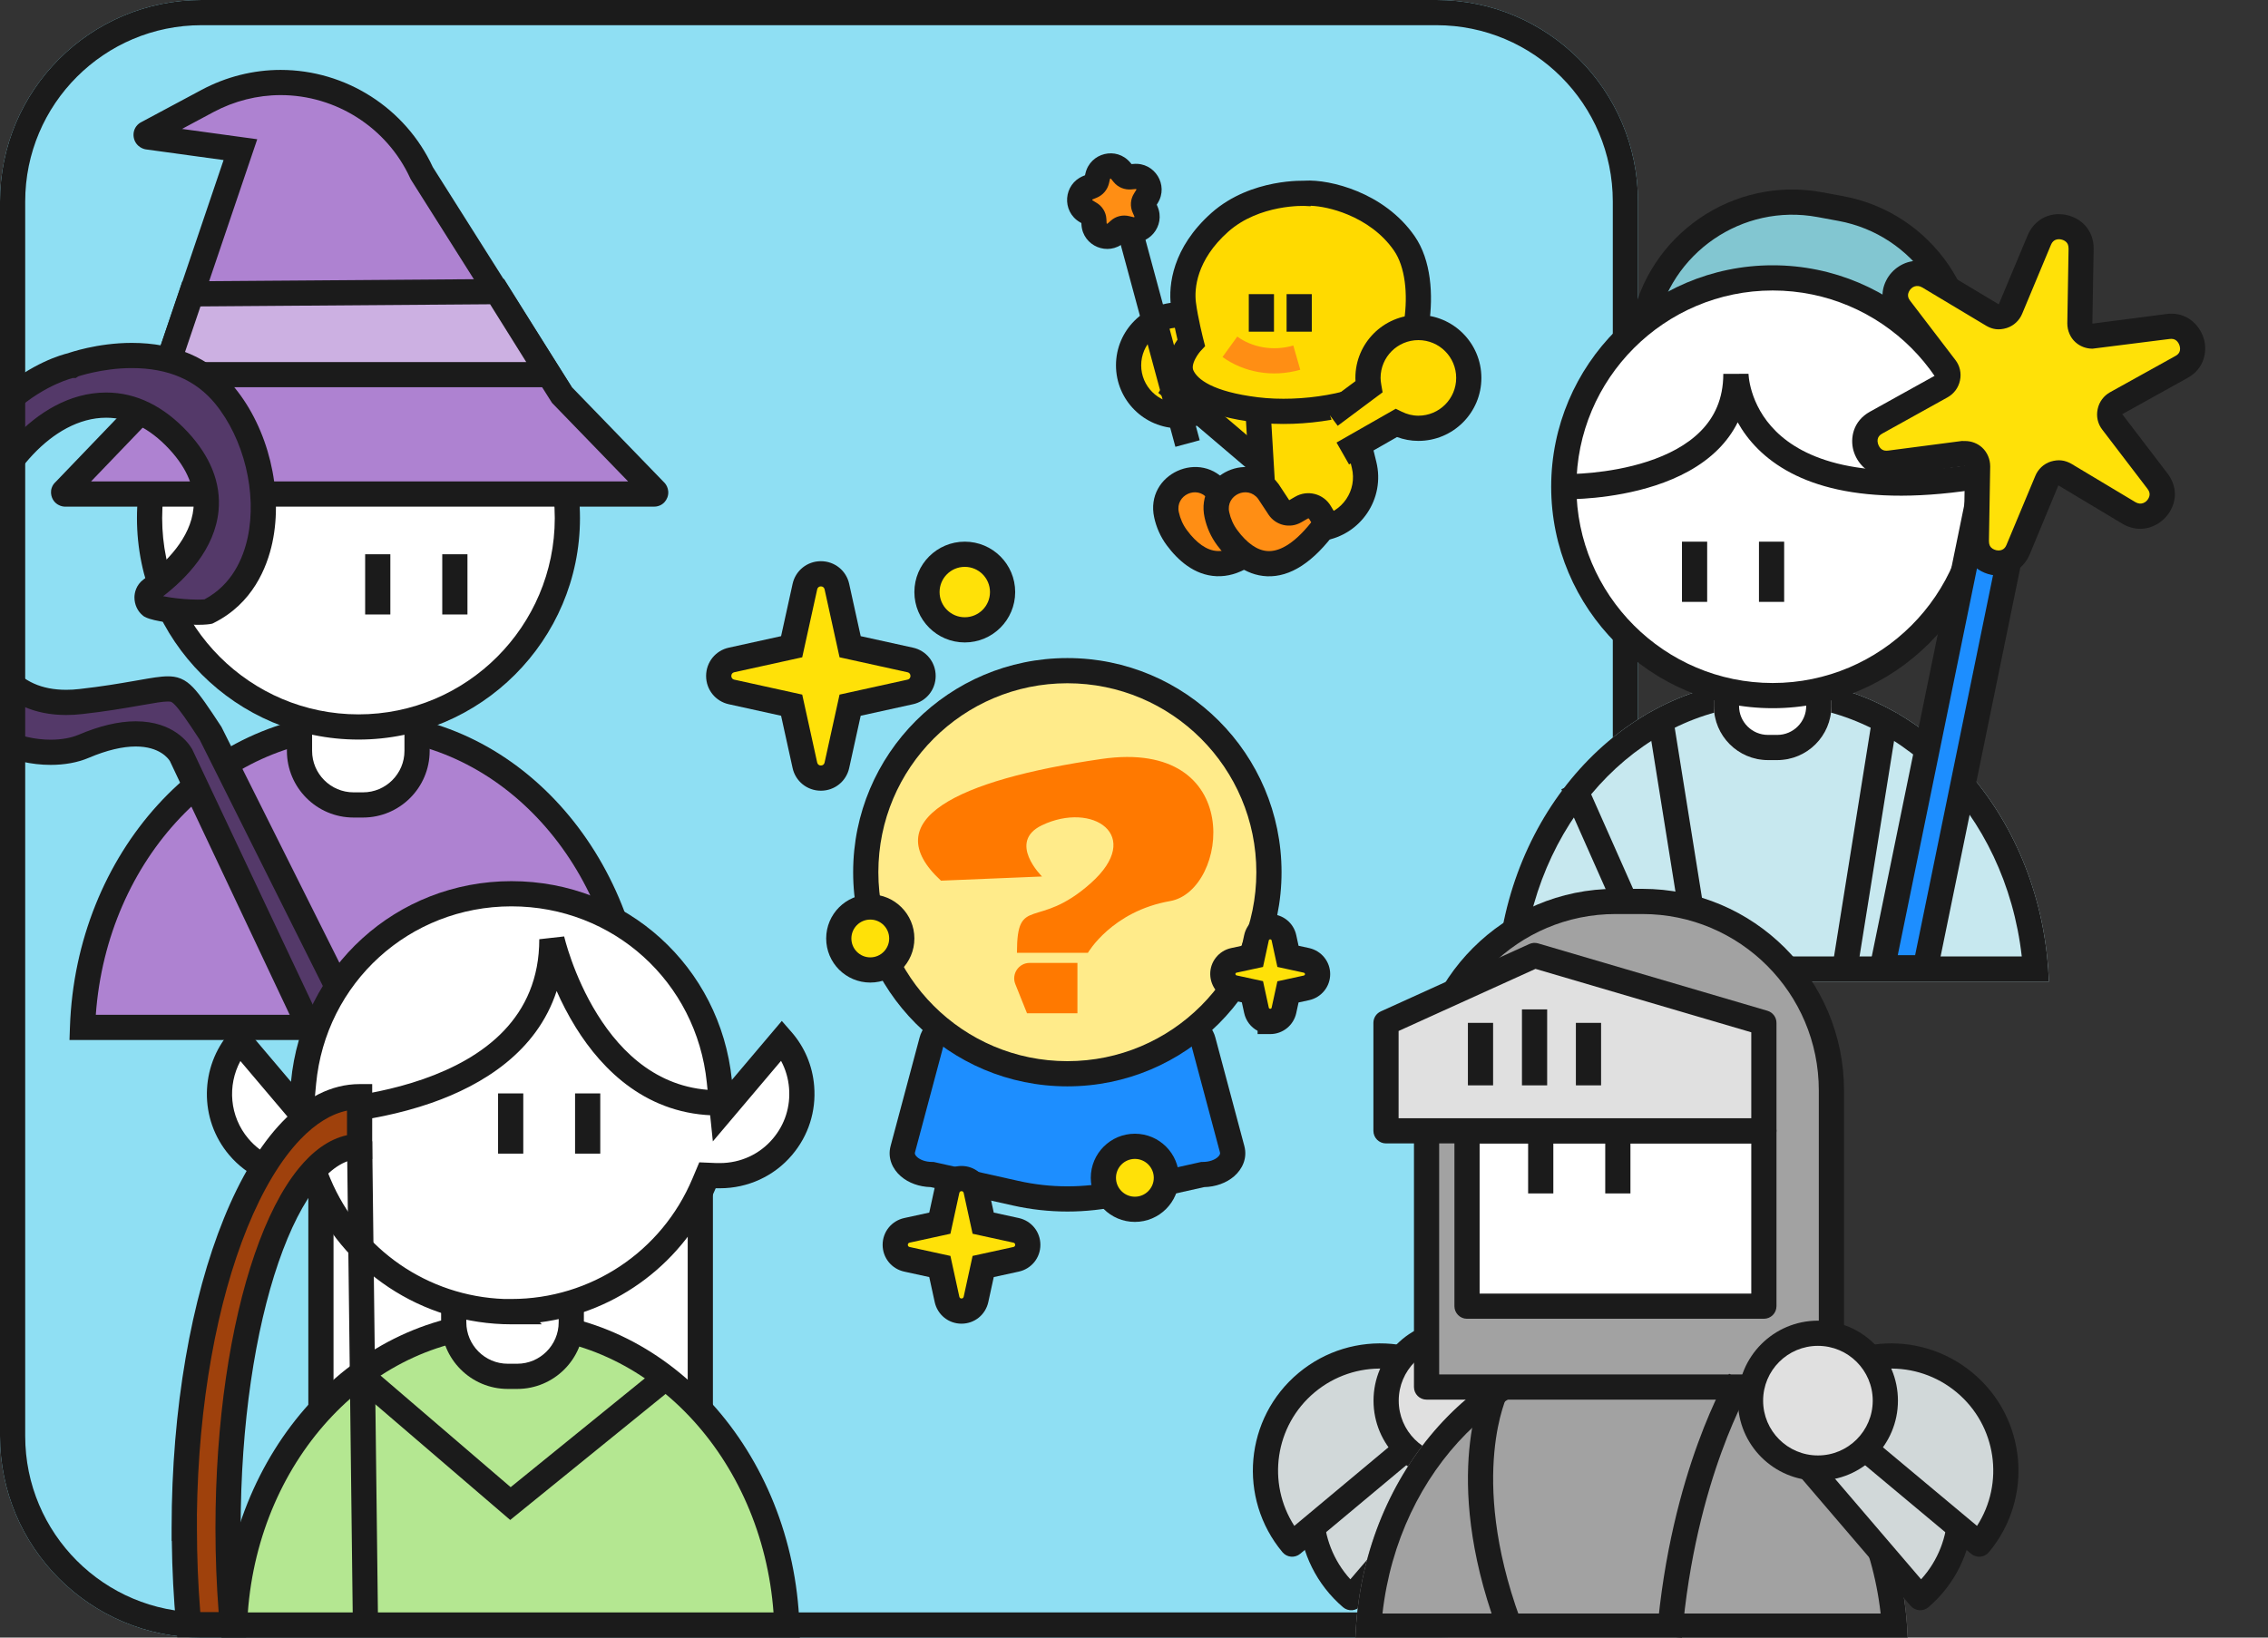
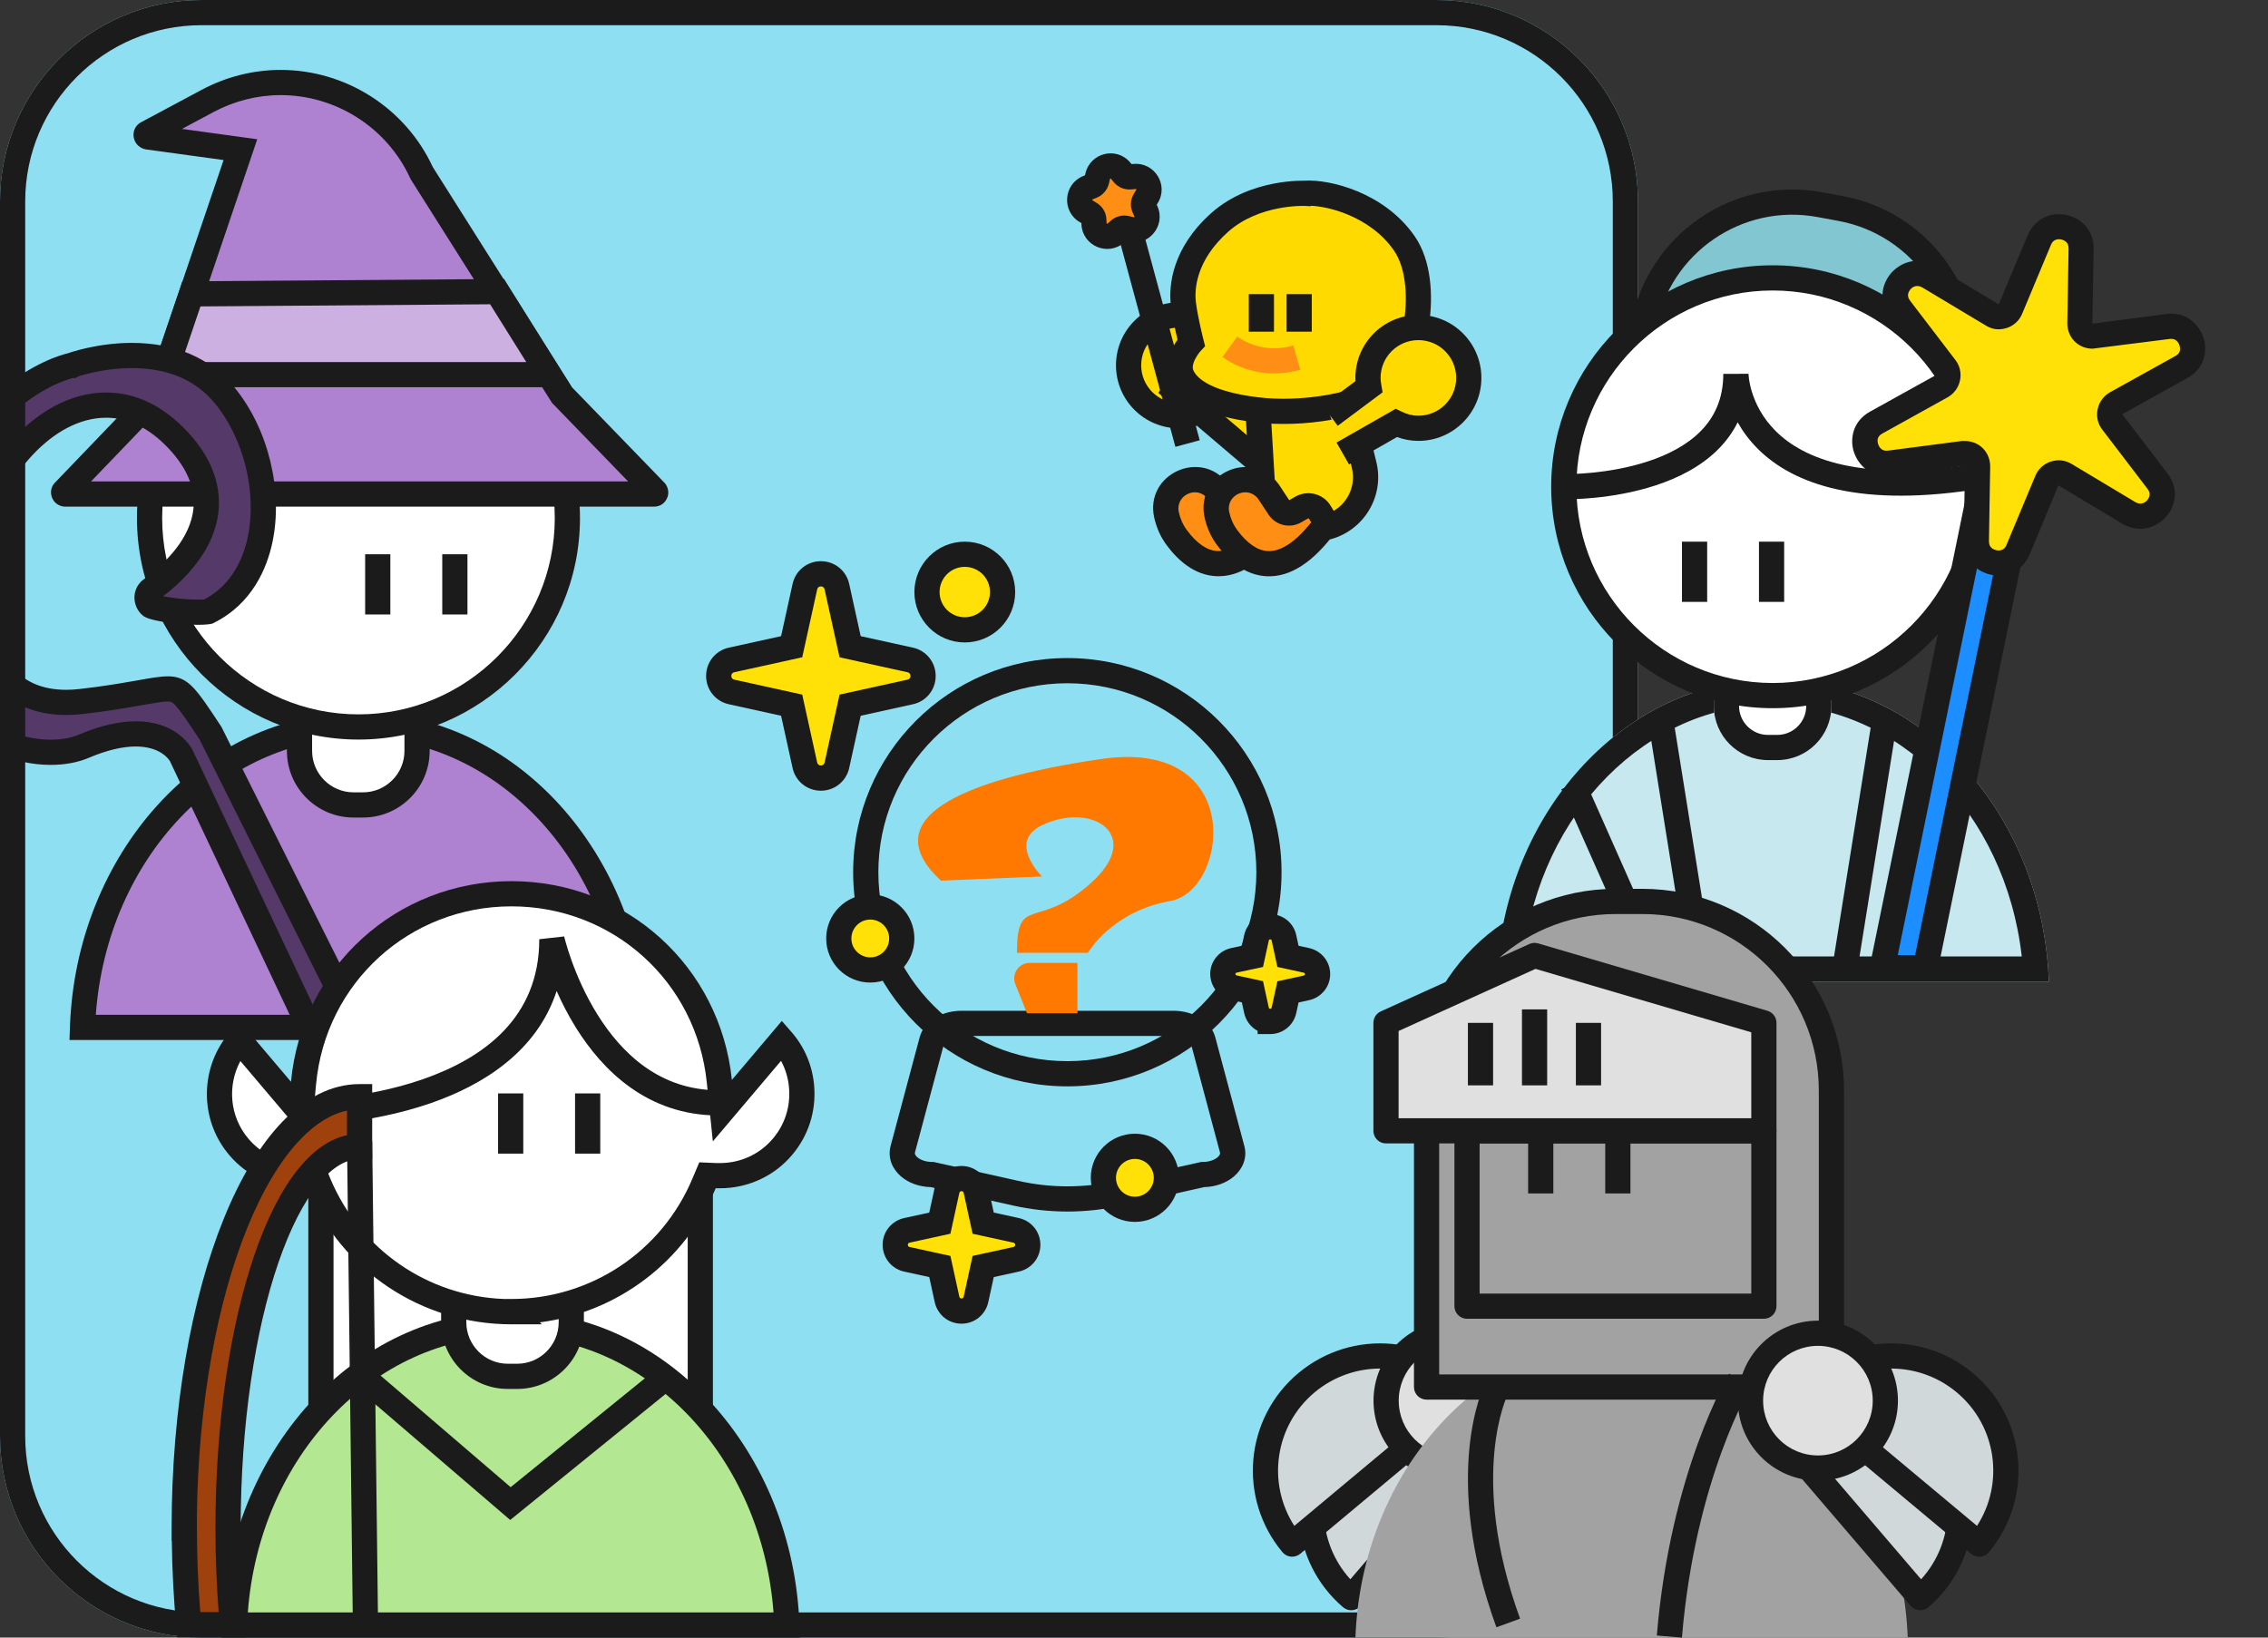
<svg xmlns="http://www.w3.org/2000/svg" width="180" height="130" viewBox="0 0 180 130" fill="none">
  <rect x="0" y="0" width="180" height="130" fill="#333333" stroke="none" />
  <g clip-path="url(#clip0_3204_226)">
    <path d="M114 0H16C7.163 0 0 7.163 0 16V114C0 122.837 7.163 130 16 130H114C122.837 130 130 122.837 130 114V16C130 7.163 122.837 0 114 0Z" fill="#8FDFF3" />
    <path d="M6.55 81.56C7.01 68.24 16.67 57.57 28.47 57.57C40.27 57.57 49.92 68.24 50.38 81.56H6.55Z" fill="#AE82D1" />
    <path fill-rule="evenodd" clip-rule="evenodd" d="M7.604 80.56H49.325C48.433 68.154 39.317 58.57 28.47 58.57C17.623 58.57 8.498 68.154 7.604 80.56ZM5.551 81.525C6.025 67.789 16.017 56.57 28.47 56.57C40.923 56.57 50.905 67.789 51.379 81.525L51.415 82.56H5.515L5.551 81.525Z" fill="#1B1B1B" />
    <path d="M28.06 63.9C25.69 63.9 23.77 61.97 23.77 59.61V57.11C23.77 56.4 24.35 55.82 25.06 55.82H31.81C32.52 55.82 33.1 56.4 33.1 57.11V59.61C33.1 61.98 31.17 63.9 28.81 63.9H28.06Z" fill="white" />
    <path fill-rule="evenodd" clip-rule="evenodd" d="M25.06 56.82C24.902 56.82 24.77 56.952 24.77 57.11V59.61C24.77 61.419 26.244 62.9 28.06 62.9H28.81C30.619 62.9 32.1 61.426 32.1 59.61V57.11C32.1 56.952 31.968 56.82 31.81 56.82H25.06ZM22.77 57.11C22.77 55.848 23.798 54.82 25.06 54.82H31.81C33.072 54.82 34.1 55.848 34.1 57.11V59.61C34.1 62.534 31.721 64.9 28.81 64.9H28.06C25.136 64.9 22.77 62.521 22.77 59.61V57.11Z" fill="#1B1B1B" />
    <path d="M28.45 57.71C19.31 57.71 11.87 50.27 11.87 41.13C11.87 31.99 19.31 24.55 28.45 24.55C37.59 24.55 45.03 31.99 45.03 41.13C45.03 50.27 37.59 57.71 28.45 57.71Z" fill="white" />
    <path fill-rule="evenodd" clip-rule="evenodd" d="M28.45 25.55C19.862 25.55 12.87 32.542 12.87 41.13C12.87 49.718 19.862 56.71 28.45 56.71C37.038 56.71 44.03 49.718 44.03 41.13C44.03 32.542 37.038 25.55 28.45 25.55ZM10.87 41.13C10.87 31.438 18.758 23.55 28.45 23.55C38.142 23.55 46.03 31.438 46.03 41.13C46.03 50.822 38.142 58.71 28.45 58.71C18.758 58.71 10.87 50.822 10.87 41.13Z" fill="#1B1B1B" />
    <path d="M5.18 39.22C5.18 39.22 5.09 39.22 5.06 39.14C5.03 39.06 5.06 39.02 5.09 39L12.51 31.27L19.08 11.88L11.73 10.87C11.73 10.87 11.62 10.85 11.6 10.74C11.58 10.63 11.65 10.59 11.68 10.58L16.48 8.01C18.26 7.06 20.26 6.55 22.27 6.55C27.06 6.55 31.45 9.36 33.45 13.7L33.48 13.76L44.6 31.36L52 39C52 39 52.06 39.06 52.03 39.14C52 39.22 51.94 39.22 51.91 39.22H5.18Z" fill="#AE82D1" />
    <path fill-rule="evenodd" clip-rule="evenodd" d="M16.951 8.892C16.951 8.892 16.951 8.892 16.951 8.892L14.445 10.234L20.416 11.054L13.386 31.802L7.225 38.22H49.852L43.81 31.981L32.608 14.252L32.548 14.133L32.542 14.118C30.705 10.133 26.67 7.55 22.27 7.55C20.428 7.55 18.589 8.018 16.951 8.892ZM51.91 38.22H51.888C51.907 38.219 51.916 38.22 51.91 38.22ZM11.73 10.87C11.551 11.854 11.551 11.854 11.55 11.854L11.547 11.853L11.544 11.852L11.536 11.851L11.52 11.848C11.508 11.845 11.496 11.842 11.483 11.839C11.456 11.832 11.426 11.824 11.392 11.812C11.327 11.79 11.238 11.754 11.143 11.694C10.941 11.569 10.689 11.321 10.616 10.919C10.561 10.615 10.62 10.29 10.821 10.022C10.952 9.848 11.11 9.742 11.242 9.68L16.009 7.128C17.931 6.102 20.092 5.55 22.27 5.55C27.444 5.55 32.185 8.58 34.351 13.267L34.352 13.268L45.39 30.738L52.712 38.298L52.718 38.303L52.718 38.304L52.729 38.315C52.736 38.323 52.745 38.332 52.753 38.342C52.77 38.361 52.789 38.384 52.809 38.411C52.848 38.462 52.896 38.535 52.938 38.63C53.026 38.824 53.098 39.139 52.966 39.491C52.864 39.763 52.661 39.997 52.376 40.124C52.148 40.225 51.937 40.221 51.912 40.22C51.911 40.22 51.91 40.22 51.91 40.22H5.18L5.18 39.22C5.18 40.22 5.18 40.22 5.18 40.22H5.178L5.173 40.22L5.165 40.22L5.15 40.219C5.139 40.219 5.127 40.219 5.114 40.218C5.089 40.216 5.059 40.214 5.026 40.209C4.963 40.2 4.875 40.182 4.775 40.144C4.57 40.066 4.269 39.878 4.124 39.491C4.051 39.296 4.006 39.025 4.104 38.731C4.173 38.524 4.29 38.374 4.404 38.271L11.634 30.738L17.744 12.706L11.572 11.858L11.55 11.854L11.73 10.87Z" fill="#1B1B1B" />
    <path d="M13.02 29.74L15.19 23.33L39.45 23.15L43.57 29.74H13.02Z" fill="#CCB0E2" />
    <path fill-rule="evenodd" clip-rule="evenodd" d="M40.002 22.146L45.374 30.74H11.626L14.471 22.335L40.002 22.146ZM15.909 24.325L14.414 28.74H41.765L38.898 24.154L15.909 24.325Z" fill="#1B1B1B" />
    <path fill-rule="evenodd" clip-rule="evenodd" d="M28.98 48.78V44H30.98V48.78H28.98Z" fill="#1B1B1B" />
    <path fill-rule="evenodd" clip-rule="evenodd" d="M35.1 48.78V44H37.1V48.78H35.1Z" fill="#1B1B1B" />
    <path d="M24.57 81.56L14.37 59.95C14.23 59.71 13.32 58.26 10.77 58.26C9.57 58.26 8.18 58.59 6.65 59.24C5.9 59.56 5 59.72 4.02 59.72C1.26 59.72 -1.48 58.44 -3.31 56.3C-5.66 53.54 -6.49 49.47 -5.71 44.53C-3.6 31.23 5.27 29.09 5.65 29.01H5.71L5.77 28.97C5.77 28.97 7.88 28.22 10.46 28.22C13.63 28.22 16.11 29.29 17.85 31.41C20.33 34.44 21.45 39.04 20.64 42.86C20.24 44.72 19.21 47.21 16.53 48.55C16.53 48.55 16.28 48.6 15.68 48.6C14.16 48.6 12.32 48.29 11.97 48.09C11.79 47.95 11.67 47.7 11.67 47.43C11.67 47.28 11.72 47 11.99 46.8C13.83 45.45 16.08 43.25 16.35 40.45C16.53 38.57 15.79 36.73 14.17 34.98C12.43 33.11 10.5 32.16 8.43 32.16C3.31 32.16 -0.62 37.85 -1.3 40.9C-1.61 42.32 -3.03 49.6 0.06 53.45C1.29 54.98 3.04 55.76 5.25 55.76C5.62 55.76 6.01 55.74 6.43 55.69C8.4 55.47 9.84 55.21 11 55.01C12.03 54.83 12.78 54.69 13.32 54.69C14.29 54.69 14.64 55.05 16.71 58.21L28.38 81.55H24.59L24.57 81.56Z" fill="#543969" />
    <path fill-rule="evenodd" clip-rule="evenodd" d="M6.213 29.876L6.013 30.01H5.769C5.761 30.012 5.753 30.014 5.744 30.017C5.673 30.036 5.574 30.064 5.449 30.105C5.199 30.186 4.849 30.315 4.427 30.508C3.584 30.893 2.458 31.534 1.276 32.566C-1.071 34.615 -3.703 38.262 -4.722 44.686C-5.475 49.452 -4.646 53.188 -2.549 55.651C-0.905 57.574 1.56 58.72 4.02 58.72C4.897 58.72 5.658 58.576 6.258 58.32L6.259 58.32C7.869 57.636 9.395 57.26 10.77 57.26C13.799 57.26 14.987 59.023 15.234 59.446L15.256 59.484L25.199 80.55H26.762L15.842 58.709C14.807 57.132 14.266 56.357 13.883 55.959C13.707 55.777 13.619 55.733 13.586 55.72C13.557 55.708 13.502 55.69 13.32 55.69C12.915 55.69 12.328 55.793 11.353 55.964C11.294 55.974 11.234 55.984 11.172 55.995L11.17 55.995C11.077 56.011 10.982 56.028 10.884 56.045C9.774 56.237 8.386 56.478 6.545 56.683C6.084 56.738 5.656 56.76 5.25 56.76C2.78 56.76 0.726 55.874 -0.719 54.077C-2.485 51.876 -2.903 48.801 -2.895 46.261C-2.887 43.68 -2.439 41.427 -2.277 40.687L-2.276 40.682C-1.889 38.948 -0.632 36.606 1.174 34.699C2.983 32.788 5.49 31.16 8.43 31.16C10.841 31.16 13.021 32.277 14.902 34.299L14.904 34.301C16.66 36.198 17.56 38.307 17.345 40.545C17.051 43.594 14.777 45.917 12.947 47.331C13.117 47.364 13.315 47.399 13.532 47.431C14.19 47.528 14.98 47.6 15.68 47.6C15.944 47.6 16.123 47.589 16.229 47.58C18.413 46.418 19.3 44.334 19.662 42.651C20.408 39.129 19.364 34.839 17.076 32.044C15.557 30.193 13.383 29.22 10.46 29.22C9.263 29.22 8.165 29.395 7.363 29.572C6.964 29.66 6.642 29.747 6.423 29.812C6.336 29.837 6.266 29.86 6.213 29.876ZM16.53 48.55C16.726 49.531 16.726 49.531 16.726 49.531L16.722 49.531L16.718 49.532L16.709 49.534L16.686 49.538C16.669 49.541 16.648 49.544 16.623 49.548C16.573 49.555 16.506 49.563 16.421 49.571C16.25 49.586 16.008 49.6 15.68 49.6C14.86 49.6 13.97 49.517 13.24 49.409C12.874 49.355 12.536 49.293 12.257 49.228C12.023 49.173 11.705 49.09 11.474 48.958L11.412 48.923L11.356 48.879C10.907 48.53 10.67 47.974 10.67 47.43C10.67 47.093 10.781 46.451 11.395 45.996L11.398 45.994C13.201 44.672 15.128 42.698 15.355 40.354C15.5 38.833 14.92 37.263 13.437 35.66C11.838 33.943 10.159 33.16 8.43 33.16C6.25 33.16 4.232 34.377 2.626 36.074C1.018 37.773 -0.03 39.8 -0.324 41.115C-0.472 41.798 -0.888 43.892 -0.895 46.267C-0.902 48.683 -0.484 51.174 0.84 52.824C1.855 54.086 3.301 54.76 5.25 54.76C5.583 54.76 5.934 54.742 6.312 54.697L6.319 54.696C8.1 54.497 9.437 54.266 10.546 54.074C10.642 54.057 10.736 54.041 10.829 54.025C10.921 54.008 11.013 53.992 11.103 53.977C11.966 53.825 12.731 53.69 13.32 53.69C13.623 53.69 13.975 53.717 14.349 53.871C14.72 54.024 15.03 54.268 15.322 54.571C15.87 55.139 16.531 56.112 17.547 57.662L17.578 57.711L29.998 82.55H24.826L24.102 82.912L13.486 60.421C13.363 60.222 12.675 59.26 10.77 59.26C9.745 59.26 8.492 59.544 7.042 60.16C6.142 60.544 5.103 60.72 4.02 60.72C0.96 60.72 -2.055 59.306 -4.07 56.95L-4.071 56.948C-6.675 53.891 -7.505 49.488 -6.698 44.374C-5.607 37.499 -2.749 33.425 -0.039 31.059C2.536 28.811 4.921 28.152 5.392 28.043L5.435 28.028L5.437 28.033C5.437 28.033 5.437 28.033 5.437 28.033C5.435 28.028 5.435 28.028 5.435 28.028L5.437 28.027L5.439 28.026L5.447 28.023L5.471 28.015C5.491 28.008 5.519 27.999 5.555 27.987C5.626 27.964 5.728 27.932 5.857 27.894C6.114 27.818 6.481 27.718 6.932 27.618C7.83 27.42 9.077 27.22 10.46 27.22C13.877 27.22 16.662 28.386 18.623 30.776L18.624 30.777C21.296 34.041 22.491 38.95 21.618 43.067L21.618 43.07C21.188 45.07 20.045 47.91 16.977 49.444L16.857 49.504L16.726 49.531L16.53 48.55Z" fill="#1B1B1B" />
    <path d="M55.58 93.3H25.47V112.38H55.58V93.3Z" fill="white" />
    <path fill-rule="evenodd" clip-rule="evenodd" d="M24.47 92.3H56.58V113.38H24.47V92.3ZM26.47 94.3V111.38H54.58V94.3H26.47Z" fill="#1B1B1B" />
    <path d="M18.61 129.06C19.07 115.74 28.73 105.07 40.53 105.07C52.33 105.07 61.98 115.74 62.45 129.06H18.61Z" fill="#B4E791" />
    <path fill-rule="evenodd" clip-rule="evenodd" d="M19.665 128.06H61.395C60.493 115.653 51.377 106.07 40.53 106.07C29.683 106.07 20.558 115.654 19.665 128.06ZM17.611 129.025C18.085 115.289 28.077 104.07 40.53 104.07C52.984 104.07 62.965 115.289 63.45 129.025L63.486 130.06H17.575L17.611 129.025Z" fill="#1B1B1B" />
    <path d="M40.3 109.26C37.93 109.26 36.01 107.33 36.01 104.97V102.47C36.01 101.76 36.59 101.18 37.3 101.18H44.05C44.76 101.18 45.34 101.76 45.34 102.47V104.97C45.34 107.34 43.41 109.26 41.05 109.26H40.3Z" fill="white" />
    <path fill-rule="evenodd" clip-rule="evenodd" d="M37.3 102.18C37.142 102.18 37.01 102.312 37.01 102.47V104.97C37.01 106.779 38.484 108.26 40.3 108.26H41.05C42.859 108.26 44.34 106.786 44.34 104.97V102.47C44.34 102.312 44.208 102.18 44.05 102.18H37.3ZM35.01 102.47C35.01 101.208 36.038 100.18 37.3 100.18H44.05C45.312 100.18 46.34 101.208 46.34 102.47V104.97C46.34 107.894 43.961 110.26 41.05 110.26H40.3C37.376 110.26 35.01 107.881 35.01 104.97V102.47Z" fill="#1B1B1B" />
    <path fill-rule="evenodd" clip-rule="evenodd" d="M53.8 109.867L40.492 120.662L27.889 109.849L29.191 108.331L40.528 118.058L52.54 108.313L53.8 109.867Z" fill="#1B1B1B" />
    <path d="M40.59 104.13C33.89 104.13 27.88 100.13 25.29 93.94L25.02 93.28L24.31 93.32C24.18 93.32 24.04 93.33 23.91 93.33C21.99 93.33 20.18 92.5 18.95 91.04C16.86 88.57 16.94 84.97 19 82.59L23.87 88.34L24.09 85.97C24.89 77.41 31.98 70.95 40.59 70.95C49.2 70.95 56.22 77.35 57.09 85.83L57.33 88.17L62.06 82.58C62.96 83.61 63.51 84.9 63.62 86.3C63.76 88.03 63.23 89.71 62.1 91.04C60.87 92.5 59.06 93.33 57.14 93.33C57.14 93.33 56.95 93.33 56.85 93.33L56.15 93.3L55.88 93.94C53.29 100.12 47.28 104.12 40.58 104.12L40.59 104.13Z" fill="white" />
    <path fill-rule="evenodd" clip-rule="evenodd" d="M25.086 86.063C25.086 86.063 25.086 86.063 25.086 86.063L24.646 90.803L19.078 84.229C18.035 86.164 18.216 88.624 19.713 90.394L19.715 90.396C20.752 91.626 22.28 92.33 23.91 92.33C23.953 92.33 24.002 92.328 24.073 92.326L24.08 92.325C24.135 92.323 24.206 92.321 24.28 92.32L25.676 92.241L26.214 93.558C28.577 99.2 33.961 102.904 40.028 103.12H40.58C46.877 103.12 52.523 99.362 54.958 93.553L54.959 93.551L55.499 92.271L56.87 92.33H57.139C58.77 92.33 60.299 91.626 61.335 90.396L61.338 90.392C62.294 89.267 62.742 87.85 62.623 86.381L62.623 86.378C62.562 85.604 62.343 84.872 61.987 84.215L56.575 90.61L56.095 85.932C55.277 77.96 48.685 71.95 40.59 71.95C32.496 71.95 25.838 78.018 25.086 86.063ZM42.848 104.974L43.004 105.13H40.59C33.487 105.13 27.113 100.888 24.368 94.326L24.364 94.319L24.338 94.32H24.31C24.267 94.32 24.218 94.322 24.147 94.324L24.14 94.325C24.077 94.327 23.994 94.33 23.91 94.33C21.701 94.33 19.61 93.374 18.186 91.685C15.773 88.832 15.868 84.681 18.244 81.936L19.008 81.052L23.094 85.877C23.942 76.802 31.464 69.95 40.59 69.95C49.715 69.95 57.163 76.74 58.085 85.728L58.085 85.73L62.048 81.046L62.813 81.922C63.854 83.113 64.49 84.606 64.617 86.221C64.778 88.21 64.166 90.151 62.864 91.686C61.44 93.374 59.349 94.33 57.14 94.33H56.829L56.801 94.329C54.351 100.173 49.014 104.179 42.848 104.974Z" fill="#1B1B1B" />
    <path fill-rule="evenodd" clip-rule="evenodd" d="M39.53 91.58V86.8H41.53V91.58H39.53Z" fill="#1B1B1B" />
    <path fill-rule="evenodd" clip-rule="evenodd" d="M45.64 91.58V86.8H47.64V91.58H45.64Z" fill="#1B1B1B" />
    <path fill-rule="evenodd" clip-rule="evenodd" d="M44.178 78.671C42.605 83.496 38.31 86.135 34.245 87.554C31.682 88.448 29.134 88.893 27.235 89.115C26.284 89.226 25.489 89.282 24.93 89.311C24.651 89.325 24.429 89.332 24.276 89.336C24.2 89.338 24.14 89.339 24.099 89.339L24.051 89.34L24.037 89.34L24.032 89.34C24.032 89.34 24.031 89.34 24.03 88.34C24.029 87.34 24.029 87.34 24.029 87.34L24.03 87.34L24.038 87.34L24.075 87.34C24.108 87.339 24.16 87.338 24.228 87.337C24.364 87.333 24.568 87.327 24.829 87.314C25.351 87.287 26.101 87.234 27.003 87.129C28.812 86.917 31.206 86.496 33.586 85.666C38.374 83.995 42.8 80.801 42.8 74.56L44.771 74.339C44.775 74.338 44.775 74.338 44.775 74.338L44.776 74.342L44.781 74.364C44.786 74.385 44.794 74.417 44.805 74.46C44.827 74.547 44.861 74.677 44.909 74.845C45.004 75.182 45.153 75.667 45.363 76.252C45.784 77.425 46.445 78.98 47.408 80.526C49.343 83.635 52.38 86.55 57.02 86.55V88.55C51.39 88.55 47.818 84.97 45.71 81.583C45.086 80.581 44.58 79.581 44.178 78.671Z" fill="#1B1B1B" />
    <path d="M14.62 121.33C14.62 102.4 20.85 87.06 28.54 87.06V91.01C22.77 91.01 18.1 104.58 18.1 121.33C18.1 123.97 18.22 126.54 18.44 128.98H14.98C14.75 126.52 14.63 123.96 14.63 121.33H14.62Z" fill="#9F410C" />
    <path fill-rule="evenodd" clip-rule="evenodd" d="M13.636 122.33C13.662 124.64 13.781 126.895 13.985 129.073L14.069 129.98H19.534L19.436 128.89C19.219 126.48 19.1 123.94 19.1 121.33C19.1 113.035 20.258 105.57 22.102 100.214C23.026 97.531 24.103 95.432 25.25 94.024C26.404 92.607 27.521 92.01 28.54 92.01H29.54V86.06H28.54C26.26 86.06 24.185 87.201 22.4 89.06C20.617 90.916 19.058 93.549 17.77 96.72C15.192 103.068 13.62 111.769 13.62 121.33V122.33H13.636ZM19.623 97.473C17.252 103.311 15.732 111.362 15.626 120.33H15.63V121.33C15.63 123.608 15.721 125.831 15.896 127.98H17.353C17.189 125.839 17.1 123.61 17.1 121.33C17.1 112.875 18.277 105.18 20.211 99.563C21.176 96.76 22.348 94.42 23.699 92.761C24.798 91.411 26.087 90.431 27.54 90.117V88.166C26.302 88.427 25.059 89.178 23.842 90.445C22.294 92.057 20.854 94.443 19.623 97.473Z" fill="#1B1B1B" />
    <path fill-rule="evenodd" clip-rule="evenodd" d="M28 128.623L27.54 90.623L29.54 90.598L30 128.598L28 128.623Z" fill="#1B1B1B" />
    <path fill-rule="evenodd" clip-rule="evenodd" d="M114 2H16C8.268 2 2 8.268 2 16V114C2 121.732 8.268 128 16 128H114C121.732 128 128 121.732 128 114V16C128 8.268 121.732 2 114 2ZM16 0H114C122.837 0 130 7.163 130 16V114C130 122.837 122.837 130 114 130H16C7.163 130 0 122.837 0 114V16C0 7.163 7.163 0 16 0Z" fill="#1B1B1B" />
    <path d="M93.57 33C95.779 33 97.57 31.209 97.57 29C97.57 26.791 95.779 25 93.57 25C91.361 25 89.57 26.791 89.57 29C89.57 31.209 91.361 33 93.57 33Z" fill="#FFDA00" />
    <path fill-rule="evenodd" clip-rule="evenodd" d="M93.57 26C91.913 26 90.57 27.343 90.57 29C90.57 30.657 91.913 32 93.57 32C95.227 32 96.57 30.657 96.57 29C96.57 27.343 95.227 26 93.57 26ZM88.57 29C88.57 26.239 90.809 24 93.57 24C96.331 24 98.57 26.239 98.57 29C98.57 31.761 96.331 34 93.57 34C90.809 34 88.57 31.761 88.57 29Z" fill="#1B1B1B" />
    <path d="M93.25 31L99.78 36.56L101.88 32.67L95.22 28L93.25 31Z" fill="#FFDA00" />
    <path fill-rule="evenodd" clip-rule="evenodd" d="M94.95 26.589L103.183 32.362L100.073 38.123L91.93 31.189L94.95 26.589ZM95.49 29.411L94.57 30.811L99.487 34.997L100.577 32.978L95.49 29.411Z" fill="#1B1B1B" />
    <path d="M104.89 41.94C102.5 42.3 100.32 40.53 100.17 38.12L99.78 31.59L106.7 30.54L108.26 36.9C108.84 39.25 107.27 41.58 104.88 41.94H104.89Z" fill="#FFDA00" />
    <path fill-rule="evenodd" clip-rule="evenodd" d="M107.453 29.414L109.231 36.66C109.231 36.661 109.231 36.66 109.231 36.66C109.951 39.582 108.002 42.475 105.039 42.927L105.039 42.929C102.066 43.377 99.358 41.175 99.172 38.182L99.172 38.18L98.727 30.738L107.453 29.414ZM104.731 40.953L104.731 40.951C106.542 40.678 107.727 38.915 107.289 37.14L105.946 31.666L100.833 32.442L101.168 38.058C101.168 38.058 101.168 38.059 101.168 38.059C101.282 39.882 102.928 41.218 104.731 40.953Z" fill="#1B1B1B" />
    <path d="M101.26 41.52C97.71 46.41 94.99 44.83 93.41 42.7C92.99 42.14 92.72 41.51 92.58 40.87C92.05 38.46 95.18 37.03 96.66 39.01L97.51 40.3C97.79 40.72 98.34 40.85 98.77 40.6L100.21 39.75L101.27 41.52H101.26Z" fill="#FF8E14" />
    <path fill-rule="evenodd" clip-rule="evenodd" d="M95.843 39.588C94.997 38.495 93.261 39.311 93.557 40.655L93.557 40.656C93.669 41.169 93.883 41.664 94.21 42.1L94.213 42.104C94.945 43.091 95.775 43.711 96.634 43.743C97.393 43.772 98.551 43.351 100.061 41.447L99.863 41.116L99.273 41.465C98.378 41.985 97.246 41.706 96.678 40.855L96.675 40.85L95.843 39.588ZM101.76 42.52C100.015 44.779 98.277 45.807 96.558 45.742C94.777 45.674 93.457 44.441 92.608 43.298C92.096 42.614 91.771 41.851 91.603 41.084L92.58 40.87L91.603 41.085C90.841 37.617 95.341 35.575 97.461 38.411L97.479 38.435L98.317 39.706L100.557 38.384L103.034 42.52H101.76Z" fill="#1B1B1B" />
    <path d="M103.61 15.35C103.61 15.35 99.64 15.14 96.81 17.65C93.98 20.17 93.76 22.81 93.92 24.11C94.08 25.41 94.54 27.2 94.54 27.2C94.54 27.2 93.25 28.59 93.8 29.81C94.35 31.03 96.06 32.08 99.72 32.53C103.38 32.98 107.96 32.19 110.13 30.68C112.3 29.17 113.64 22.49 111.46 19.33C109.28 16.17 105.3 15.24 103.62 15.34L103.61 15.35Z" fill="#FFDA00" />
    <path fill-rule="evenodd" clip-rule="evenodd" d="M107.737 15.189C109.342 15.857 111.057 16.985 112.283 18.762C113.585 20.649 113.764 23.416 113.415 25.77C113.237 26.974 112.912 28.139 112.473 29.122C112.045 30.081 111.46 30.973 110.701 31.501C109.446 32.374 107.596 32.983 105.657 33.325C103.698 33.67 101.538 33.761 99.598 33.523C95.899 33.068 93.675 31.965 92.888 30.221C92.425 29.194 92.772 28.187 93.072 27.595C93.197 27.348 93.334 27.134 93.453 26.965C93.412 26.795 93.364 26.588 93.314 26.359C93.177 25.74 93.013 24.93 92.927 24.232C92.733 22.654 93.036 19.672 96.145 16.903L96.146 16.902C97.743 15.486 99.633 14.858 101.081 14.577C101.81 14.435 102.444 14.379 102.899 14.357C103.126 14.347 103.311 14.345 103.441 14.346C103.456 14.346 103.47 14.346 103.484 14.346L103.561 14.342C104.579 14.281 106.146 14.527 107.737 15.189ZM103.558 16.349L103.534 16.348C103.511 16.347 103.475 16.346 103.427 16.346C103.329 16.345 103.181 16.346 102.992 16.355C102.614 16.373 102.079 16.421 101.462 16.54C100.217 16.782 98.708 17.303 97.474 18.398C94.924 20.669 94.787 22.966 94.912 23.988C94.987 24.59 95.133 25.325 95.266 25.926C95.332 26.224 95.393 26.481 95.437 26.664C95.46 26.756 95.478 26.828 95.49 26.878L95.504 26.934L95.508 26.947L95.508 26.951L95.644 27.48L95.276 27.877L95.273 27.88C95.269 27.885 95.26 27.895 95.249 27.908C95.225 27.936 95.189 27.98 95.146 28.037C95.058 28.154 94.949 28.316 94.856 28.5C94.648 28.908 94.625 29.206 94.712 29.399C95.025 30.095 96.221 31.092 99.842 31.538C101.562 31.749 103.522 31.67 105.31 31.355C107.119 31.037 108.644 30.496 109.559 29.859C109.885 29.632 110.282 29.123 110.647 28.306C111.001 27.513 111.281 26.528 111.437 25.477C111.756 23.324 111.515 21.171 110.637 19.898C109.683 18.515 108.318 17.598 106.968 17.036C105.82 16.558 104.745 16.363 104.038 16.336L104.002 16.372L103.56 16.349L103.558 16.349Z" fill="#1B1B1B" />
    <path fill-rule="evenodd" clip-rule="evenodd" d="M99.11 26.33V23.35H101.11V26.33H99.11Z" fill="#1B1B1B" />
    <path fill-rule="evenodd" clip-rule="evenodd" d="M102.11 26.33V23.35H104.11V26.33H102.11Z" fill="#1B1B1B" />
    <path fill-rule="evenodd" clip-rule="evenodd" d="M103.196 29.351C100.953 29.995 98.685 29.541 97.024 28.34L98.196 26.72C99.355 27.558 100.987 27.905 102.644 27.429L103.196 29.351Z" fill="#FF8E14" />
    <path d="M105.27 41.53C101.72 46.42 98.99 44.83 97.41 42.7C96.99 42.14 96.72 41.51 96.58 40.87C96.05 38.46 99.18 37.03 100.66 39.01L101.51 40.3C101.79 40.72 102.34 40.85 102.77 40.6L103.29 40.3C103.8 40 104.46 40.17 104.76 40.68L105.27 41.53Z" fill="#FF8E14" />
    <path fill-rule="evenodd" clip-rule="evenodd" d="M99.843 39.588C98.997 38.495 97.261 39.311 97.557 40.655L97.557 40.656C97.669 41.169 97.883 41.664 98.21 42.1L98.213 42.104C98.945 43.09 99.777 43.714 100.641 43.748C101.401 43.779 102.558 43.36 104.065 41.465L103.898 41.187C103.889 41.171 103.875 41.16 103.854 41.154C103.833 41.149 103.814 41.152 103.797 41.162L103.79 41.166L103.273 41.465C103.272 41.465 103.271 41.465 103.271 41.465C102.376 41.984 101.245 41.706 100.678 40.855L100.675 40.85L99.843 39.588ZM95.603 41.085C94.841 37.617 99.341 35.575 101.461 38.411L101.479 38.435L102.317 39.707L102.787 39.436C103.77 38.861 105.038 39.186 105.619 40.169L106.468 41.583L106.079 42.117C104.23 44.665 102.384 45.819 100.562 45.747C98.779 45.676 97.457 44.441 96.608 43.298C96.096 42.614 95.771 41.851 95.603 41.084L96.58 40.87L95.603 41.085Z" fill="#1B1B1B" />
    <path d="M106.57 36L110.81 33.58C111.34 33.84 111.93 34 112.57 34C114.78 34 116.57 32.21 116.57 30C116.57 27.79 114.78 26 112.57 26C110.36 26 108.57 27.79 108.57 30C108.57 30.24 108.6 30.48 108.64 30.71L105.57 33" fill="#FFDA00" />
    <path fill-rule="evenodd" clip-rule="evenodd" d="M107.57 30C107.57 27.238 109.808 25 112.57 25C115.332 25 117.57 27.238 117.57 30C117.57 32.762 115.332 35 112.57 35C111.962 35 111.395 34.886 110.875 34.694L107.066 36.868L106.074 35.132L110.775 32.449L111.25 32.682C111.661 32.884 112.101 33 112.57 33C114.228 33 115.57 31.658 115.57 30C115.57 28.342 114.228 27 112.57 27C110.912 27 109.57 28.342 109.57 30C109.57 30.16 109.59 30.338 109.625 30.539L109.73 31.144L106.168 33.802L104.972 32.198L107.578 30.255C107.573 30.171 107.57 30.086 107.57 30Z" fill="#1B1B1B" />
    <path fill-rule="evenodd" clip-rule="evenodd" d="M93.285 35.471L87.915 15.621L89.845 15.099L95.215 34.949L93.285 35.471Z" fill="#1B1B1B" />
    <path d="M89.72 18.21L89.38 18.13C89.18 18.08 88.97 18.13 88.82 18.27L88.56 18.5C87.91 19.07 86.89 18.65 86.83 17.79L86.81 17.44C86.8 17.23 86.68 17.05 86.5 16.95L86.2 16.77C85.46 16.33 85.54 15.23 86.34 14.9L86.66 14.77C86.85 14.69 86.99 14.53 87.04 14.33L87.12 13.99C87.31 13.15 88.38 12.88 88.94 13.55L89.16 13.82C89.29 13.98 89.49 14.06 89.7 14.04L90.05 14.01C90.91 13.93 91.49 14.87 91.03 15.6L90.85 15.89C90.74 16.06 90.72 16.28 90.81 16.47L90.95 16.79C91.29 17.58 90.58 18.43 89.74 18.22L89.72 18.21Z" fill="#FF8E14" />
    <path fill-rule="evenodd" clip-rule="evenodd" d="M88.102 14.192C88.101 14.194 88.098 14.199 88.095 14.211L88.093 14.219L88.01 14.572C87.882 15.086 87.521 15.493 87.048 15.692L87.036 15.697L86.72 15.825C86.709 15.829 86.704 15.833 86.703 15.835C86.701 15.836 86.7 15.838 86.698 15.839C86.695 15.843 86.691 15.853 86.69 15.868C86.689 15.882 86.692 15.892 86.694 15.896C86.694 15.897 86.695 15.898 86.696 15.899C86.697 15.9 86.701 15.905 86.711 15.91L86.715 15.912L87.004 16.086C87.455 16.344 87.779 16.818 87.809 17.387L87.828 17.724C87.829 17.733 87.83 17.737 87.831 17.738C87.831 17.74 87.832 17.741 87.832 17.742C87.835 17.744 87.841 17.751 87.854 17.756C87.867 17.762 87.876 17.761 87.88 17.761C87.881 17.761 87.883 17.76 87.885 17.759C87.886 17.759 87.891 17.756 87.9 17.749L88.15 17.528C88.556 17.156 89.109 17.034 89.614 17.158L90.006 17.25C90.01 17.248 90.016 17.244 90.023 17.236C90.032 17.224 90.036 17.214 90.037 17.209C90.037 17.206 90.037 17.205 90.037 17.203C90.037 17.201 90.036 17.196 90.032 17.187L89.898 16.881C89.665 16.374 89.722 15.8 90.004 15.357L90.184 15.067C90.19 15.057 90.191 15.052 90.192 15.051C90.192 15.05 90.192 15.05 90.192 15.049C90.192 15.046 90.191 15.037 90.184 15.026C90.177 15.015 90.169 15.009 90.166 15.007C90.164 15.007 90.163 15.006 90.162 15.006C90.16 15.006 90.154 15.005 90.143 15.006L90.135 15.006L89.789 15.036C89.266 15.084 88.735 14.882 88.385 14.451C88.384 14.451 88.385 14.452 88.385 14.451L88.171 14.189C88.163 14.18 88.158 14.177 88.157 14.176C88.155 14.175 88.154 14.174 88.153 14.174C88.151 14.173 88.142 14.172 88.13 14.175C88.117 14.178 88.109 14.184 88.105 14.187C88.104 14.188 88.103 14.19 88.102 14.192ZM86.146 13.764C86.519 12.133 88.61 11.595 89.707 12.909L89.715 12.918L89.804 13.027L89.962 13.014C91.638 12.861 92.779 14.695 91.878 16.13L91.805 16.248L91.868 16.395C92.53 17.932 91.154 19.604 89.497 19.19L89.391 19.163L89.377 19.157L89.338 19.147L89.219 19.252C87.949 20.366 85.95 19.547 85.832 17.86L85.832 17.847L85.824 17.71L85.687 17.628C84.237 16.764 84.401 14.618 85.959 13.976L85.964 13.973L86.111 13.914L86.146 13.764Z" fill="#1B1B1B" />
-     <path d="M95.45 93.24L88.83 94.72C86.12 95.33 83.31 95.33 80.6 94.72L73.98 93.24C72.49 93.24 71.37 92.27 71.65 91.23L73.95 82.62C74.16 81.82 75.14 81.24 76.28 81.24H93.16C94.3 81.24 95.28 81.82 95.49 82.62L97.79 91.23C98.07 92.27 96.95 93.24 95.46 93.24H95.45Z" fill="#1D8EFF" />
    <path fill-rule="evenodd" clip-rule="evenodd" d="M76.28 82.24C75.373 82.24 74.964 82.697 74.917 82.874L74.916 82.878L72.616 91.488L72.616 91.49C72.599 91.551 72.588 91.681 72.805 91.868C73.03 92.063 73.441 92.24 73.98 92.24H74.09L80.82 93.744C83.385 94.322 86.045 94.322 88.61 93.744L95.34 92.24H95.46C95.999 92.24 96.41 92.063 96.635 91.868C96.852 91.681 96.841 91.551 96.824 91.49L96.824 91.488L94.524 82.878L94.523 82.874C94.476 82.697 94.067 82.24 93.16 82.24H76.28ZM72.983 82.364C73.358 80.943 74.908 80.24 76.28 80.24H93.16C94.532 80.24 96.082 80.943 96.457 82.364C96.457 82.365 96.457 82.365 96.457 82.366L98.756 90.97C98.756 90.97 98.756 90.971 98.756 90.971C99.019 91.95 98.588 92.824 97.942 93.382C97.329 93.912 96.477 94.217 95.566 94.239L89.05 95.696C89.049 95.696 89.05 95.696 89.05 95.696C86.195 96.338 83.235 96.338 80.381 95.696C80.381 95.696 80.381 95.696 80.381 95.696L73.862 94.238C72.956 94.214 72.109 93.91 71.498 93.382C70.852 92.824 70.421 91.95 70.684 90.971C70.684 90.971 70.684 90.97 70.684 90.97L72.983 82.366C72.983 82.365 72.983 82.365 72.983 82.364Z" fill="#1B1B1B" />
-     <path d="M84.71 85.24C93.546 85.24 100.71 78.076 100.71 69.24C100.71 60.403 93.546 53.24 84.71 53.24C75.873 53.24 68.71 60.403 68.71 69.24C68.71 78.076 75.873 85.24 84.71 85.24Z" fill="#FFEB8A" />
    <path fill-rule="evenodd" clip-rule="evenodd" d="M84.71 54.24C76.426 54.24 69.71 60.956 69.71 69.24C69.71 77.524 76.426 84.24 84.71 84.24C92.994 84.24 99.71 77.524 99.71 69.24C99.71 60.956 92.994 54.24 84.71 54.24ZM67.71 69.24C67.71 59.851 75.321 52.24 84.71 52.24C94.099 52.24 101.71 59.851 101.71 69.24C101.71 78.629 94.099 86.24 84.71 86.24C75.321 86.24 67.71 78.629 67.71 69.24Z" fill="#1B1B1B" />
    <path d="M85.51 80.44H81.51L80.58 78.12C80.26 77.32 80.85 76.44 81.72 76.44H85.51V80.44Z" fill="#FF7900" />
    <path d="M74.7 69.91L82.7 69.58C82.7 69.58 79.91 66.84 82.7 65.51C86.7 63.6 90.83 66.31 86.57 70.11C82.31 73.91 80.71 70.96 80.71 75.64H86.34C86.34 75.64 88.24 72.34 92.87 71.53C97.5 70.72 98.94 58.58 87.42 60.25C75.9 61.92 69.48 65.12 74.69 69.92L74.7 69.91Z" fill="#FF7900" />
    <path d="M65.15 61.77C64.53 61.77 64.01 61.35 63.88 60.75L62.83 55.98L58.06 54.93C57.46 54.8 57.04 54.28 57.04 53.66C57.04 53.04 57.46 52.52 58.06 52.39L62.83 51.34L63.88 46.57C64.01 45.97 64.53 45.55 65.15 45.55C65.77 45.55 66.29 45.97 66.42 46.57L67.47 51.34L72.24 52.39C72.84 52.52 73.26 53.04 73.26 53.66C73.26 54.28 72.84 54.8 72.24 54.93L67.47 55.98L66.42 60.75C66.29 61.35 65.77 61.77 65.15 61.77Z" fill="#FFE108" />
    <path fill-rule="evenodd" clip-rule="evenodd" d="M65.15 46.55C64.999 46.55 64.887 46.644 64.857 46.782L64.857 46.785L63.669 52.179L58.272 53.367C58.134 53.397 58.04 53.509 58.04 53.66C58.04 53.812 58.134 53.923 58.272 53.953L58.275 53.953L63.669 55.141L64.857 60.538C64.887 60.676 64.999 60.77 65.15 60.77C65.301 60.77 65.413 60.676 65.443 60.538L65.443 60.535L66.631 55.141L72.025 53.953L72.028 53.953C72.166 53.923 72.26 53.812 72.26 53.66C72.26 53.509 72.166 53.397 72.028 53.367L72.025 53.367L66.631 52.179L65.443 46.785L65.443 46.782C65.413 46.644 65.301 46.55 65.15 46.55ZM62.903 46.356C63.134 45.295 64.062 44.55 65.15 44.55C66.238 44.55 67.166 45.295 67.397 46.356C67.397 46.357 67.397 46.358 67.397 46.358L68.309 50.501L72.452 51.413C72.452 51.413 72.453 51.413 72.454 51.413C73.515 51.644 74.26 52.572 74.26 53.66C74.26 54.748 73.515 55.676 72.454 55.907C72.453 55.907 72.452 55.907 72.452 55.907L68.309 56.819L67.397 60.962C67.397 60.962 67.397 60.963 67.397 60.964C67.166 62.025 66.238 62.77 65.15 62.77C64.062 62.77 63.134 62.025 62.903 60.964C62.903 60.963 62.903 60.962 62.903 60.962L61.991 56.819L57.848 55.907C57.847 55.907 57.847 55.907 57.846 55.907C56.785 55.676 56.04 54.748 56.04 53.66C56.04 52.572 56.785 51.644 57.846 51.413C57.847 51.413 57.848 51.413 57.848 51.413L61.991 50.501L62.903 46.358C62.903 46.358 62.903 46.357 62.903 46.356Z" fill="#1B1B1B" />
    <path d="M100.81 81.08C100.28 81.08 99.83 80.72 99.72 80.2L99.4 78.73L97.93 78.41C97.42 78.3 97.06 77.85 97.05 77.33C97.04 76.81 97.41 76.35 97.92 76.24L99.4 75.92L99.72 74.45C99.83 73.93 100.28 73.57 100.81 73.57C101.34 73.57 101.79 73.93 101.9 74.45L102.22 75.92L103.69 76.24C104.21 76.36 104.57 76.81 104.57 77.33C104.57 77.85 104.21 78.3 103.69 78.42L102.22 78.74L101.9 80.21C101.79 80.72 101.34 81.09 100.81 81.09V81.08Z" fill="#FFE108" />
    <path fill-rule="evenodd" clip-rule="evenodd" d="M100.735 74.594C100.719 74.606 100.705 74.625 100.698 74.657L100.697 74.663L100.24 76.761L98.131 77.217C98.11 77.222 98.088 77.235 98.071 77.256C98.054 77.277 98.049 77.296 98.05 77.311C98.051 77.38 98.097 77.423 98.141 77.432L98.143 77.433L100.24 77.889L100.698 79.993C100.705 80.025 100.719 80.044 100.735 80.056C100.75 80.069 100.774 80.08 100.81 80.08H100.857C100.89 80.066 100.914 80.036 100.922 79.999L101.38 77.9L103.469 77.445C103.542 77.426 103.57 77.374 103.57 77.33C103.57 77.286 103.542 77.234 103.469 77.215L101.38 76.76L100.922 74.657C100.915 74.625 100.901 74.606 100.885 74.594C100.87 74.581 100.846 74.57 100.81 74.57C100.774 74.57 100.75 74.581 100.735 74.594ZM99.81 81.832C99.278 81.548 98.877 81.041 98.742 80.41L98.559 79.57L97.719 79.388C97.719 79.387 97.718 79.387 97.718 79.387C96.742 79.176 96.069 78.319 96.05 77.349C96.031 76.342 96.74 75.472 97.709 75.263L98.56 75.079L98.742 74.24C98.953 73.254 99.814 72.57 100.81 72.57C101.806 72.57 102.667 73.254 102.878 74.24L103.06 75.079L103.915 75.266C104.879 75.488 105.57 76.334 105.57 77.33C105.57 78.326 104.879 79.172 103.915 79.394L103.903 79.397L103.06 79.58L102.877 80.421C102.877 80.421 102.877 80.422 102.877 80.422C102.668 81.387 101.815 82.09 100.81 82.09H99.81V81.832Z" fill="#1B1B1B" />
    <path d="M76.31 104.08C75.75 104.08 75.28 103.7 75.16 103.15L74.59 100.54L71.98 99.97C71.43 99.85 71.05 99.38 71.05 98.82C71.05 98.26 71.43 97.79 71.98 97.67L74.59 97.1L75.16 94.49C75.28 93.94 75.75 93.56 76.31 93.56C76.87 93.56 77.34 93.94 77.46 94.49L78.03 97.1L80.64 97.67C81.19 97.79 81.57 98.26 81.57 98.82C81.57 99.38 81.19 99.85 80.64 99.97L78.03 100.54L77.46 103.15C77.34 103.7 76.87 104.08 76.31 104.08Z" fill="#FFE108" />
    <path fill-rule="evenodd" clip-rule="evenodd" d="M76.199 94.596C76.173 94.617 76.148 94.65 76.137 94.703L75.43 97.94L72.193 98.647C72.141 98.659 72.107 98.683 72.086 98.709C72.066 98.734 72.05 98.77 72.05 98.82C72.05 98.87 72.066 98.906 72.086 98.931C72.107 98.957 72.14 98.981 72.193 98.993L75.43 99.7L76.137 102.937C76.148 102.99 76.173 103.023 76.199 103.044C76.224 103.064 76.26 103.08 76.31 103.08C76.36 103.08 76.396 103.064 76.421 103.044C76.447 103.023 76.471 102.99 76.483 102.937L77.19 99.7L80.427 98.993C80.48 98.982 80.513 98.957 80.534 98.931C80.554 98.906 80.57 98.87 80.57 98.82C80.57 98.77 80.554 98.734 80.534 98.709C80.513 98.683 80.48 98.659 80.427 98.647L77.19 97.94L76.483 94.703C76.472 94.651 76.447 94.617 76.421 94.596C76.396 94.576 76.36 94.56 76.31 94.56C76.26 94.56 76.224 94.576 76.199 94.596ZM74.183 94.277C74.403 93.271 75.276 92.56 76.31 92.56C77.344 92.56 78.218 93.271 78.437 94.277L78.87 96.26L80.853 96.693C80.853 96.693 80.853 96.693 80.853 96.693C81.859 96.913 82.57 97.787 82.57 98.82C82.57 99.854 81.859 100.728 80.853 100.947L78.87 101.38L78.437 103.363C78.218 104.369 77.344 105.08 76.31 105.08C75.276 105.08 74.403 104.369 74.183 103.363C74.183 103.363 74.183 103.363 74.183 103.363L73.75 101.38L71.767 100.947C70.761 100.728 70.05 99.854 70.05 98.82C70.05 97.787 70.761 96.913 71.767 96.693C71.767 96.693 71.767 96.693 71.767 96.693L73.75 96.26L74.183 94.277C74.183 94.277 74.183 94.277 74.183 94.277Z" fill="#1B1B1B" />
    <path d="M76.57 50C78.227 50 79.57 48.657 79.57 47C79.57 45.343 78.227 44 76.57 44C74.913 44 73.57 45.343 73.57 47C73.57 48.657 74.913 50 76.57 50Z" fill="#FFE108" />
    <path fill-rule="evenodd" clip-rule="evenodd" d="M76.57 45C75.465 45 74.57 45.895 74.57 47C74.57 48.105 75.465 49 76.57 49C77.674 49 78.57 48.105 78.57 47C78.57 45.895 77.674 45 76.57 45ZM72.57 47C72.57 44.791 74.361 43 76.57 43C78.779 43 80.57 44.791 80.57 47C80.57 49.209 78.779 51 76.57 51C74.361 51 72.57 49.209 72.57 47Z" fill="#1B1B1B" />
    <path d="M90.07 96C91.451 96 92.57 94.881 92.57 93.5C92.57 92.119 91.451 91 90.07 91C88.689 91 87.57 92.119 87.57 93.5C87.57 94.881 88.689 96 90.07 96Z" fill="#FFE108" />
    <path fill-rule="evenodd" clip-rule="evenodd" d="M90.07 92C89.242 92 88.57 92.672 88.57 93.5C88.57 94.328 89.242 95 90.07 95C90.898 95 91.57 94.328 91.57 93.5C91.57 92.672 90.898 92 90.07 92ZM86.57 93.5C86.57 91.567 88.137 90 90.07 90C92.003 90 93.57 91.567 93.57 93.5C93.57 95.433 92.003 97 90.07 97C88.137 97 86.57 95.433 86.57 93.5Z" fill="#1B1B1B" />
    <path d="M69.07 77C70.451 77 71.57 75.881 71.57 74.5C71.57 73.119 70.451 72 69.07 72C67.689 72 66.57 73.119 66.57 74.5C66.57 75.881 67.689 77 69.07 77Z" fill="#FFE108" />
    <path fill-rule="evenodd" clip-rule="evenodd" d="M69.07 73C68.242 73 67.57 73.672 67.57 74.5C67.57 75.328 68.242 76 69.07 76C69.898 76 70.57 75.328 70.57 74.5C70.57 73.672 69.898 73 69.07 73ZM65.57 74.5C65.57 72.567 67.137 71 69.07 71C71.003 71 72.57 72.567 72.57 74.5C72.57 76.433 71.003 78 69.07 78C67.137 78 65.57 76.433 65.57 74.5Z" fill="#1B1B1B" />
    <path d="M144.425 16.245L146.096 16.555C152.606 17.759 156.917 24.028 155.713 30.537L154.778 35.592L129.507 30.917L130.442 25.863C131.646 19.353 137.915 15.041 144.425 16.245Z" fill="#82C6D1" />
    <path fill-rule="evenodd" clip-rule="evenodd" d="M144.243 17.229C138.276 16.125 132.529 20.078 131.425 26.044L130.672 30.115L153.977 34.426L154.73 30.355C155.834 24.389 151.881 18.642 145.914 17.538L144.243 17.229ZM129.459 25.681C130.763 18.628 137.554 13.958 144.606 15.262L146.278 15.571C153.331 16.876 158.001 23.666 156.697 30.719L155.762 35.773C155.661 36.316 155.14 36.675 154.596 36.575L129.325 31.9C128.782 31.8 128.423 31.278 128.524 30.735L129.459 25.681Z" fill="#1B1B1B" />
    <path d="M118.77 77.928C119.23 64.608 128.89 53.938 140.69 53.938C152.49 53.938 162.14 64.608 162.61 77.928H118.78H118.77Z" fill="#C7E8EF" />
    <path fill-rule="evenodd" clip-rule="evenodd" d="M118.77 77.928H162.61C162.586 77.254 162.539 76.587 162.469 75.928C161.158 63.556 151.893 53.938 140.69 53.938C129.487 53.938 120.213 63.556 118.91 75.928C118.849 76.504 118.806 77.085 118.78 77.672C118.776 77.757 118.773 77.843 118.77 77.928ZM120.921 75.928H160.458C159.159 64.467 150.595 55.938 140.69 55.938C130.784 55.938 122.212 64.469 120.921 75.928Z" fill="#1B1B1B" />
    <path d="M140.31 60.34C137.94 60.34 136.02 58.41 136.02 56.05V53.55C136.02 52.84 136.6 52.26 137.31 52.26H144.06C144.77 52.26 145.35 52.84 145.35 53.55V56.05C145.35 58.42 143.42 60.34 141.06 60.34H140.31Z" fill="white" />
    <path fill-rule="evenodd" clip-rule="evenodd" d="M138.02 56.05C138.02 57.309 139.048 58.34 140.31 58.34H141.06C142.318 58.34 143.35 57.312 143.35 56.05V54.26H138.02V56.05ZM136.02 56.05C136.02 58.41 137.94 60.34 140.31 60.34H141.06C143.42 60.34 145.35 58.42 145.35 56.05V53.55C145.35 52.84 144.77 52.26 144.06 52.26H137.31C136.6 52.26 136.02 52.84 136.02 53.55V56.05Z" fill="#1B1B1B" />
    <path d="M140.69 55.22C131.55 55.22 124.11 47.78 124.11 38.64C124.11 29.5 131.55 22.06 140.69 22.06C149.83 22.06 157.27 29.5 157.27 38.64C157.27 47.78 149.83 55.22 140.69 55.22Z" fill="white" />
    <path fill-rule="evenodd" clip-rule="evenodd" d="M140.69 23.06C132.102 23.06 125.11 30.052 125.11 38.64C125.11 47.228 132.102 54.22 140.69 54.22C149.278 54.22 156.27 47.228 156.27 38.64C156.27 30.052 149.278 23.06 140.69 23.06ZM123.11 38.64C123.11 28.948 130.998 21.06 140.69 21.06C150.382 21.06 158.27 28.948 158.27 38.64C158.27 48.332 150.382 56.22 140.69 56.22C130.998 56.22 123.11 48.332 123.11 38.64Z" fill="#1B1B1B" />
    <path fill-rule="evenodd" clip-rule="evenodd" d="M133.49 47.78V43H135.49V47.78H133.49Z" fill="#1B1B1B" />
    <path fill-rule="evenodd" clip-rule="evenodd" d="M139.6 47.78V43H141.6V47.78H139.6Z" fill="#1B1B1B" />
    <path fill-rule="evenodd" clip-rule="evenodd" d="M145.373 77.08L148.693 56.35L150.668 56.666L147.348 77.396L145.373 77.08Z" fill="#1B1B1B" />
    <path fill-rule="evenodd" clip-rule="evenodd" d="M134.032 77.396L130.712 56.666L132.687 56.35L136.007 77.08L134.032 77.396Z" fill="#1B1B1B" />
    <path fill-rule="evenodd" clip-rule="evenodd" d="M130.786 78.144L123.916 62.654L125.744 61.843L132.614 77.333L130.786 78.144Z" fill="#1B1B1B" />
    <path fill-rule="evenodd" clip-rule="evenodd" d="M137.912 33.525C137.515 34.325 136.996 35.026 136.392 35.638C134.986 37.059 133.152 37.958 131.396 38.533C129.634 39.11 127.886 39.383 126.588 39.512C125.937 39.577 125.393 39.606 125.009 39.62C124.817 39.626 124.665 39.629 124.559 39.63C124.506 39.63 124.464 39.63 124.435 39.63L124.401 39.63L124.391 39.63L124.388 39.63L124.387 39.63C124.386 39.63 124.386 39.63 124.4 38.63C124.414 37.63 124.414 37.63 124.414 37.63L124.414 37.63L124.418 37.63L124.442 37.63C124.463 37.63 124.497 37.63 124.542 37.63C124.631 37.629 124.766 37.627 124.94 37.621C125.287 37.609 125.788 37.582 126.39 37.522C127.599 37.401 129.194 37.15 130.774 36.632C132.361 36.112 133.869 35.345 134.97 34.231C136.046 33.143 136.77 31.69 136.77 29.68L138.624 29.674C138.77 29.673 138.77 29.673 138.77 29.672L138.77 29.671L138.77 29.669L138.77 29.678C138.771 29.69 138.772 29.712 138.774 29.743C138.777 29.805 138.786 29.903 138.803 30.032C138.836 30.289 138.905 30.665 139.042 31.111C139.316 32.003 139.861 33.166 140.949 34.241C143.091 36.358 147.61 38.385 157.203 36.764L157.537 38.736C147.6 40.415 142.319 38.407 139.543 35.664C138.833 34.962 138.305 34.228 137.912 33.525ZM138.77 29.668C138.77 29.668 138.77 29.668 138.77 29.669L138.77 29.668Z" fill="#1B1B1B" />
    <path d="M149.39 76.827L158.61 31.807L161.9 32.477L152.81 76.827H149.39Z" fill="#1D8EFF" />
    <path fill-rule="evenodd" clip-rule="evenodd" d="M157.831 30.628L163.081 31.697L153.626 77.827H148.164L157.831 30.628ZM159.389 32.986L150.616 75.827H151.994L160.719 33.257L159.389 32.986Z" fill="#1B1B1B" />
    <path d="M158.61 44.69C158.12 44.69 157.63 44.49 157.31 44.16C157 43.84 156.84 43.43 156.85 42.93L156.95 37.02C156.95 36.73 156.83 36.45 156.62 36.26C156.44 36.09 156.2 36.01 155.95 36.01C155.91 36.01 155.87 36.01 155.82 36.01L149.96 36.77C149.87 36.78 149.78 36.79 149.69 36.79C148.74 36.79 148.22 36.08 148.06 35.48C147.98 35.18 147.81 34.15 148.9 33.55L154.07 30.68C154.32 30.54 154.5 30.29 154.56 30.01C154.62 29.73 154.56 29.43 154.38 29.2L150.79 24.5C150.22 23.75 150.42 23.06 150.59 22.72C150.89 22.11 151.52 21.7 152.15 21.7C152.45 21.7 152.76 21.79 153.06 21.97L158.13 25.01C158.29 25.1 158.46 25.15 158.64 25.15C158.75 25.15 158.85 25.13 158.95 25.1C159.23 25.01 159.45 24.8 159.56 24.53L161.84 19.07C162.24 18.11 163.06 18 163.4 18C163.89 18 164.38 18.2 164.7 18.53C165.01 18.85 165.17 19.26 165.16 19.76L165.06 25.67C165.06 25.96 165.18 26.24 165.39 26.43C165.57 26.6 165.81 26.68 166.06 26.68C166.1 26.68 166.14 26.68 166.19 26.68L172.05 25.92C172.14 25.91 172.23 25.9 172.32 25.9C173.27 25.9 173.79 26.61 173.95 27.21C174.03 27.51 174.2 28.54 173.11 29.14L167.94 32.01C167.69 32.15 167.51 32.4 167.45 32.68C167.39 32.96 167.45 33.26 167.63 33.49L171.22 38.19C171.79 38.94 171.59 39.63 171.42 39.97C171.12 40.58 170.49 40.99 169.86 40.99C169.56 40.99 169.25 40.9 168.95 40.72L163.88 37.68C163.72 37.59 163.54 37.54 163.37 37.54C163.26 37.54 163.16 37.56 163.06 37.59C162.78 37.68 162.56 37.89 162.45 38.16L160.17 43.62C159.77 44.58 158.95 44.69 158.61 44.69Z" fill="#FFE108" />
    <path d="M158.612 45.69C157.852 45.69 157.102 45.38 156.592 44.86C156.092 44.34 155.832 43.67 155.852 42.91L155.952 37H155.922L150.092 37.76C149.942 37.78 149.822 37.79 149.692 37.79C148.272 37.79 147.372 36.76 147.092 35.74C146.842 34.8 147.042 33.44 148.412 32.68L153.582 29.81L149.992 25.11C149.332 24.24 149.222 23.21 149.692 22.28C150.152 21.34 151.142 20.71 152.142 20.71C152.622 20.71 153.122 20.85 153.562 21.12L158.632 24.16L160.922 18.69C161.362 17.64 162.292 17 163.402 17C164.162 17 164.912 17.31 165.422 17.83C165.922 18.35 166.182 19.02 166.162 19.78L166.062 25.69H166.082L171.922 24.93C172.072 24.91 172.202 24.9 172.322 24.9C173.742 24.9 174.642 25.93 174.922 26.95C175.172 27.89 174.972 29.26 173.602 30.01L168.432 32.88L172.022 37.58C172.682 38.45 172.792 39.48 172.322 40.41C171.862 41.35 170.872 41.98 169.862 41.98C169.382 41.98 168.882 41.84 168.432 41.57L163.362 38.53L161.092 44C160.652 45.05 159.722 45.68 158.612 45.68V45.69ZM155.762 35.01H155.952C156.472 35.01 156.952 35.2 157.312 35.53C157.712 35.9 157.952 36.44 157.952 37.02L157.852 42.95C157.852 43.24 157.942 43.38 158.032 43.47C158.162 43.6 158.392 43.7 158.612 43.7C159.062 43.7 159.202 43.36 159.252 43.24L161.532 37.78C161.752 37.24 162.202 36.82 162.762 36.64C163.402 36.45 163.892 36.54 164.382 36.81L169.472 39.86C169.902 40.12 170.342 39.92 170.532 39.53C170.692 39.2 170.552 38.96 170.432 38.8L166.842 34.1C166.492 33.65 166.352 33.06 166.482 32.47C166.602 31.9 166.962 31.42 167.462 31.14L172.632 28.27C172.762 28.2 173.132 28 172.992 27.47C172.952 27.34 172.802 26.9 172.332 26.9C172.282 26.9 172.232 26.9 172.182 26.91L166.072 27.68C165.552 27.68 165.072 27.49 164.712 27.16C164.312 26.8 164.072 26.25 164.072 25.67L164.172 19.74C164.172 19.45 164.082 19.31 163.992 19.22C163.862 19.08 163.622 18.99 163.412 18.99C162.962 18.99 162.822 19.33 162.772 19.44L160.492 24.9C160.272 25.44 159.822 25.86 159.262 26.04C158.632 26.23 158.142 26.15 157.652 25.87L152.562 22.82C152.132 22.56 151.692 22.76 151.502 23.15C151.342 23.48 151.482 23.72 151.602 23.88L155.192 28.58C155.542 29.03 155.682 29.63 155.552 30.21C155.432 30.78 155.072 31.26 154.572 31.54L149.402 34.41C149.272 34.48 148.902 34.69 149.042 35.21C149.082 35.34 149.232 35.78 149.702 35.78C149.752 35.78 149.812 35.78 149.862 35.77L155.762 35V35.01Z" fill="#1B1B1B" />
    <path d="M119.09 113C115.27 109.73 109.52 110.18 106.25 113.99C102.98 117.81 103.43 123.56 107.24 126.83L119.08 113H119.09Z" fill="#D1D8D9" />
    <path fill-rule="evenodd" clip-rule="evenodd" d="M105.491 113.338C109.12 109.11 115.5 108.61 119.74 112.24C120.058 112.512 120.173 112.954 120.028 113.346C119.971 113.5 119.879 113.633 119.764 113.739L107.999 127.48C107.827 127.682 107.581 127.806 107.317 127.827C107.052 127.847 106.79 127.761 106.589 127.588C102.361 123.96 101.861 117.579 105.49 113.339L105.491 113.338ZM117.634 113.151C114.272 110.927 109.698 111.507 107.009 114.64C104.32 117.783 104.458 122.393 107.171 125.372L117.634 113.151Z" fill="#1B1B1B" />
    <path d="M116.52 110.91C113.3 107.05 107.56 106.54 103.7 109.76C99.84 112.98 99.33 118.72 102.55 122.58L116.52 110.91Z" fill="#D1D8D9" />
    <path fill-rule="evenodd" clip-rule="evenodd" d="M103.059 108.992C107.342 105.419 113.713 105.984 117.288 110.269L116.52 110.91L117.161 111.677L103.191 123.347C102.987 123.517 102.724 123.599 102.46 123.576C102.196 123.552 101.952 123.424 101.782 123.22C98.209 118.937 98.774 112.567 103.059 108.992ZM115.065 110.822C112.123 108.066 107.518 107.877 104.34 110.527C101.166 113.176 100.536 117.741 102.724 121.131L115.065 110.822Z" fill="#1B1B1B" />
    <path d="M115.36 116.54C118.315 116.54 120.71 114.144 120.71 111.19C120.71 108.235 118.315 105.84 115.36 105.84C112.405 105.84 110.01 108.235 110.01 111.19C110.01 114.144 112.405 116.54 115.36 116.54Z" fill="#E0E0E0" />
    <path fill-rule="evenodd" clip-rule="evenodd" d="M115.36 106.84C112.957 106.84 111.01 108.787 111.01 111.19C111.01 113.592 112.957 115.54 115.36 115.54C117.762 115.54 119.71 113.592 119.71 111.19C119.71 108.787 117.762 106.84 115.36 106.84ZM109.01 111.19C109.01 107.683 111.853 104.84 115.36 104.84C118.867 104.84 121.71 107.683 121.71 111.19C121.71 114.697 118.867 117.54 115.36 117.54C111.853 117.54 109.01 114.697 109.01 111.19Z" fill="#1B1B1B" />
    <path d="M107.57 130.09C108.03 116.77 117.69 106.1 129.49 106.1C141.29 106.1 150.94 116.77 151.41 130.09H107.58H107.57Z" fill="#A2A2A2" />
-     <path fill-rule="evenodd" clip-rule="evenodd" d="M107.57 130.09H151.41C151.386 129.416 151.339 128.749 151.269 128.09C149.958 115.717 140.693 106.1 129.49 106.1C118.287 106.1 109.013 115.717 107.709 128.09C107.649 128.665 107.605 129.247 107.58 129.833C107.576 129.919 107.573 130.004 107.57 130.09ZM109.72 128.09H149.258C147.959 116.628 139.395 108.1 129.49 108.1C119.584 108.1 111.012 116.63 109.72 128.09Z" fill="#1B1B1B" />
    <path d="M128.22 71.56H130.35C138.63 71.56 145.35 78.28 145.35 86.56V110.11H113.22V86.56C113.22 78.28 119.94 71.56 128.22 71.56Z" fill="#A2A2A2" />
    <path fill-rule="evenodd" clip-rule="evenodd" d="M128.22 72.56C120.492 72.56 114.22 78.832 114.22 86.56V109.11H144.35V86.56C144.35 78.832 138.078 72.56 130.35 72.56H128.22ZM112.22 86.56C112.22 77.727 119.388 70.56 128.22 70.56H130.35C139.182 70.56 146.35 77.727 146.35 86.56V110.11C146.35 110.662 145.902 111.11 145.35 111.11H113.22C112.668 111.11 112.22 110.662 112.22 110.11V86.56Z" fill="#1B1B1B" />
-     <path d="M139.99 89.769H116.43V103.69H139.99V89.769Z" fill="white" />
    <path fill-rule="evenodd" clip-rule="evenodd" d="M115.43 89.769C115.43 89.217 115.878 88.769 116.43 88.769H139.99C140.542 88.769 140.99 89.217 140.99 89.769V103.69C140.99 104.242 140.542 104.69 139.99 104.69H116.43C115.878 104.69 115.43 104.242 115.43 103.69V89.769ZM117.43 90.769V102.69H138.99V90.769H117.43Z" fill="#1B1B1B" />
    <path fill-rule="evenodd" clip-rule="evenodd" d="M121.28 94.74V89.95H123.28V94.74H121.28Z" fill="#1B1B1B" />
    <path fill-rule="evenodd" clip-rule="evenodd" d="M127.4 94.74V89.95H129.4V94.74H127.4Z" fill="#1B1B1B" />
    <path d="M139.99 89.77H110V81.2L121.79 75.85L139.99 81.2V89.77Z" fill="#E0E0E0" />
    <path fill-rule="evenodd" clip-rule="evenodd" d="M121.377 74.939C121.595 74.84 121.842 74.823 122.072 74.89L140.272 80.24C140.698 80.365 140.99 80.756 140.99 81.2V89.77C140.99 90.322 140.542 90.77 139.99 90.77H110C109.448 90.77 109 90.322 109 89.77V81.2C109 80.807 109.229 80.451 109.587 80.289L121.377 74.939ZM121.865 76.914L111 81.844V88.77H138.99V81.948L121.865 76.914Z" fill="#1B1B1B" />
    <path fill-rule="evenodd" clip-rule="evenodd" d="M120.79 86.16V80.13H122.79V86.16H120.79Z" fill="#1B1B1B" />
    <path fill-rule="evenodd" clip-rule="evenodd" d="M116.5 86.16V81.2H118.5V86.16H116.5Z" fill="#1B1B1B" />
    <path fill-rule="evenodd" clip-rule="evenodd" d="M125.07 86.16V81.2H127.07V86.16H125.07Z" fill="#1B1B1B" />
    <path d="M140.55 113C144.37 109.73 150.12 110.18 153.39 113.99C156.66 117.81 156.21 123.56 152.4 126.83L140.56 113H140.55Z" fill="#D1D8D9" />
    <path fill-rule="evenodd" clip-rule="evenodd" d="M142.006 113.151L152.468 125.372C155.182 122.393 155.32 117.783 152.631 114.64C149.941 111.507 145.368 110.927 142.006 113.151ZM139.876 113.739C139.76 113.633 139.669 113.5 139.612 113.346C139.467 112.954 139.582 112.512 139.9 112.24C144.139 108.61 150.52 109.11 154.149 113.338L154.15 113.339C157.779 117.579 157.279 123.96 153.051 127.588C152.85 127.761 152.588 127.847 152.323 127.827C152.059 127.806 151.813 127.682 151.64 127.48L139.876 113.739Z" fill="#1B1B1B" />
    <path d="M143.11 110.91C146.33 107.05 152.07 106.54 155.93 109.76C159.79 112.98 160.3 118.72 157.08 122.58L143.11 110.91Z" fill="#D1D8D9" />
    <path fill-rule="evenodd" clip-rule="evenodd" d="M143.11 110.91L142.469 111.677L156.439 123.347C156.642 123.517 156.905 123.599 157.17 123.576C157.434 123.552 157.678 123.424 157.848 123.22C161.42 118.937 160.856 112.567 156.57 108.992C152.288 105.419 145.917 105.984 142.342 110.269L143.11 110.91ZM144.565 110.822L156.906 121.131C159.093 117.741 158.464 113.176 155.289 110.527C152.112 107.877 147.506 108.066 144.565 110.822Z" fill="#1B1B1B" />
    <path d="M144.28 116.54C147.235 116.54 149.63 114.144 149.63 111.19C149.63 108.235 147.235 105.84 144.28 105.84C141.325 105.84 138.93 108.235 138.93 111.19C138.93 114.144 141.325 116.54 144.28 116.54Z" fill="#E0E0E0" />
    <path fill-rule="evenodd" clip-rule="evenodd" d="M144.28 106.84C141.877 106.84 139.93 108.787 139.93 111.19C139.93 113.592 141.877 115.54 144.28 115.54C146.682 115.54 148.63 113.592 148.63 111.19C148.63 108.787 146.682 106.84 144.28 106.84ZM137.93 111.19C137.93 107.683 140.773 104.84 144.28 104.84C147.787 104.84 150.63 107.683 150.63 111.19C150.63 114.697 147.787 117.54 144.28 117.54C140.773 117.54 137.93 114.697 137.93 111.19Z" fill="#1B1B1B" />
    <path fill-rule="evenodd" clip-rule="evenodd" d="M117.825 109.917C117.825 109.917 117.825 109.916 118.722 110.359C119.618 110.802 119.619 110.801 119.619 110.801L119.619 110.8L119.62 110.799L119.617 110.804C119.614 110.811 119.608 110.825 119.599 110.845C119.581 110.885 119.553 110.95 119.517 111.04C119.445 111.22 119.342 111.5 119.23 111.877C119.004 112.63 118.738 113.771 118.599 115.274C118.321 118.275 118.547 122.747 120.641 128.497L118.762 129.181C116.566 123.151 116.302 118.383 116.607 115.089C116.759 113.445 117.053 112.174 117.314 111.303C117.444 110.868 117.566 110.532 117.659 110.3C117.705 110.184 117.744 110.094 117.772 110.029C117.787 109.997 117.799 109.972 117.807 109.953L117.819 109.93L117.822 109.922L117.824 109.919L117.825 109.917ZM119.62 110.799L119.62 110.798L119.62 110.798C119.62 110.798 119.62 110.798 119.62 110.799Z" fill="#1B1B1B" />
    <path fill-rule="evenodd" clip-rule="evenodd" d="M137.233 109.053C137.234 109.052 137.234 109.052 138.09 109.569C138.946 110.086 138.946 110.086 138.946 110.086L138.945 110.087L138.938 110.099C138.931 110.111 138.92 110.13 138.905 110.156C138.875 110.207 138.83 110.288 138.77 110.397C138.652 110.614 138.478 110.943 138.264 111.381C137.837 112.256 137.251 113.562 136.631 115.267C135.391 118.677 134.013 123.678 133.486 130.002L131.493 129.836C132.037 123.311 133.459 118.136 134.751 114.584C135.397 112.807 136.011 111.436 136.467 110.503C136.695 110.037 136.883 109.68 137.016 109.436C137.082 109.315 137.135 109.222 137.172 109.157C137.191 109.125 137.205 109.1 137.216 109.083L137.228 109.062L137.232 109.056L137.233 109.053Z" fill="#1B1B1B" />
  </g>
  <defs>
    <clipPath id="clip0_3204_226">
      <rect width="180" height="130" fill="white" />
    </clipPath>
  </defs>
</svg>